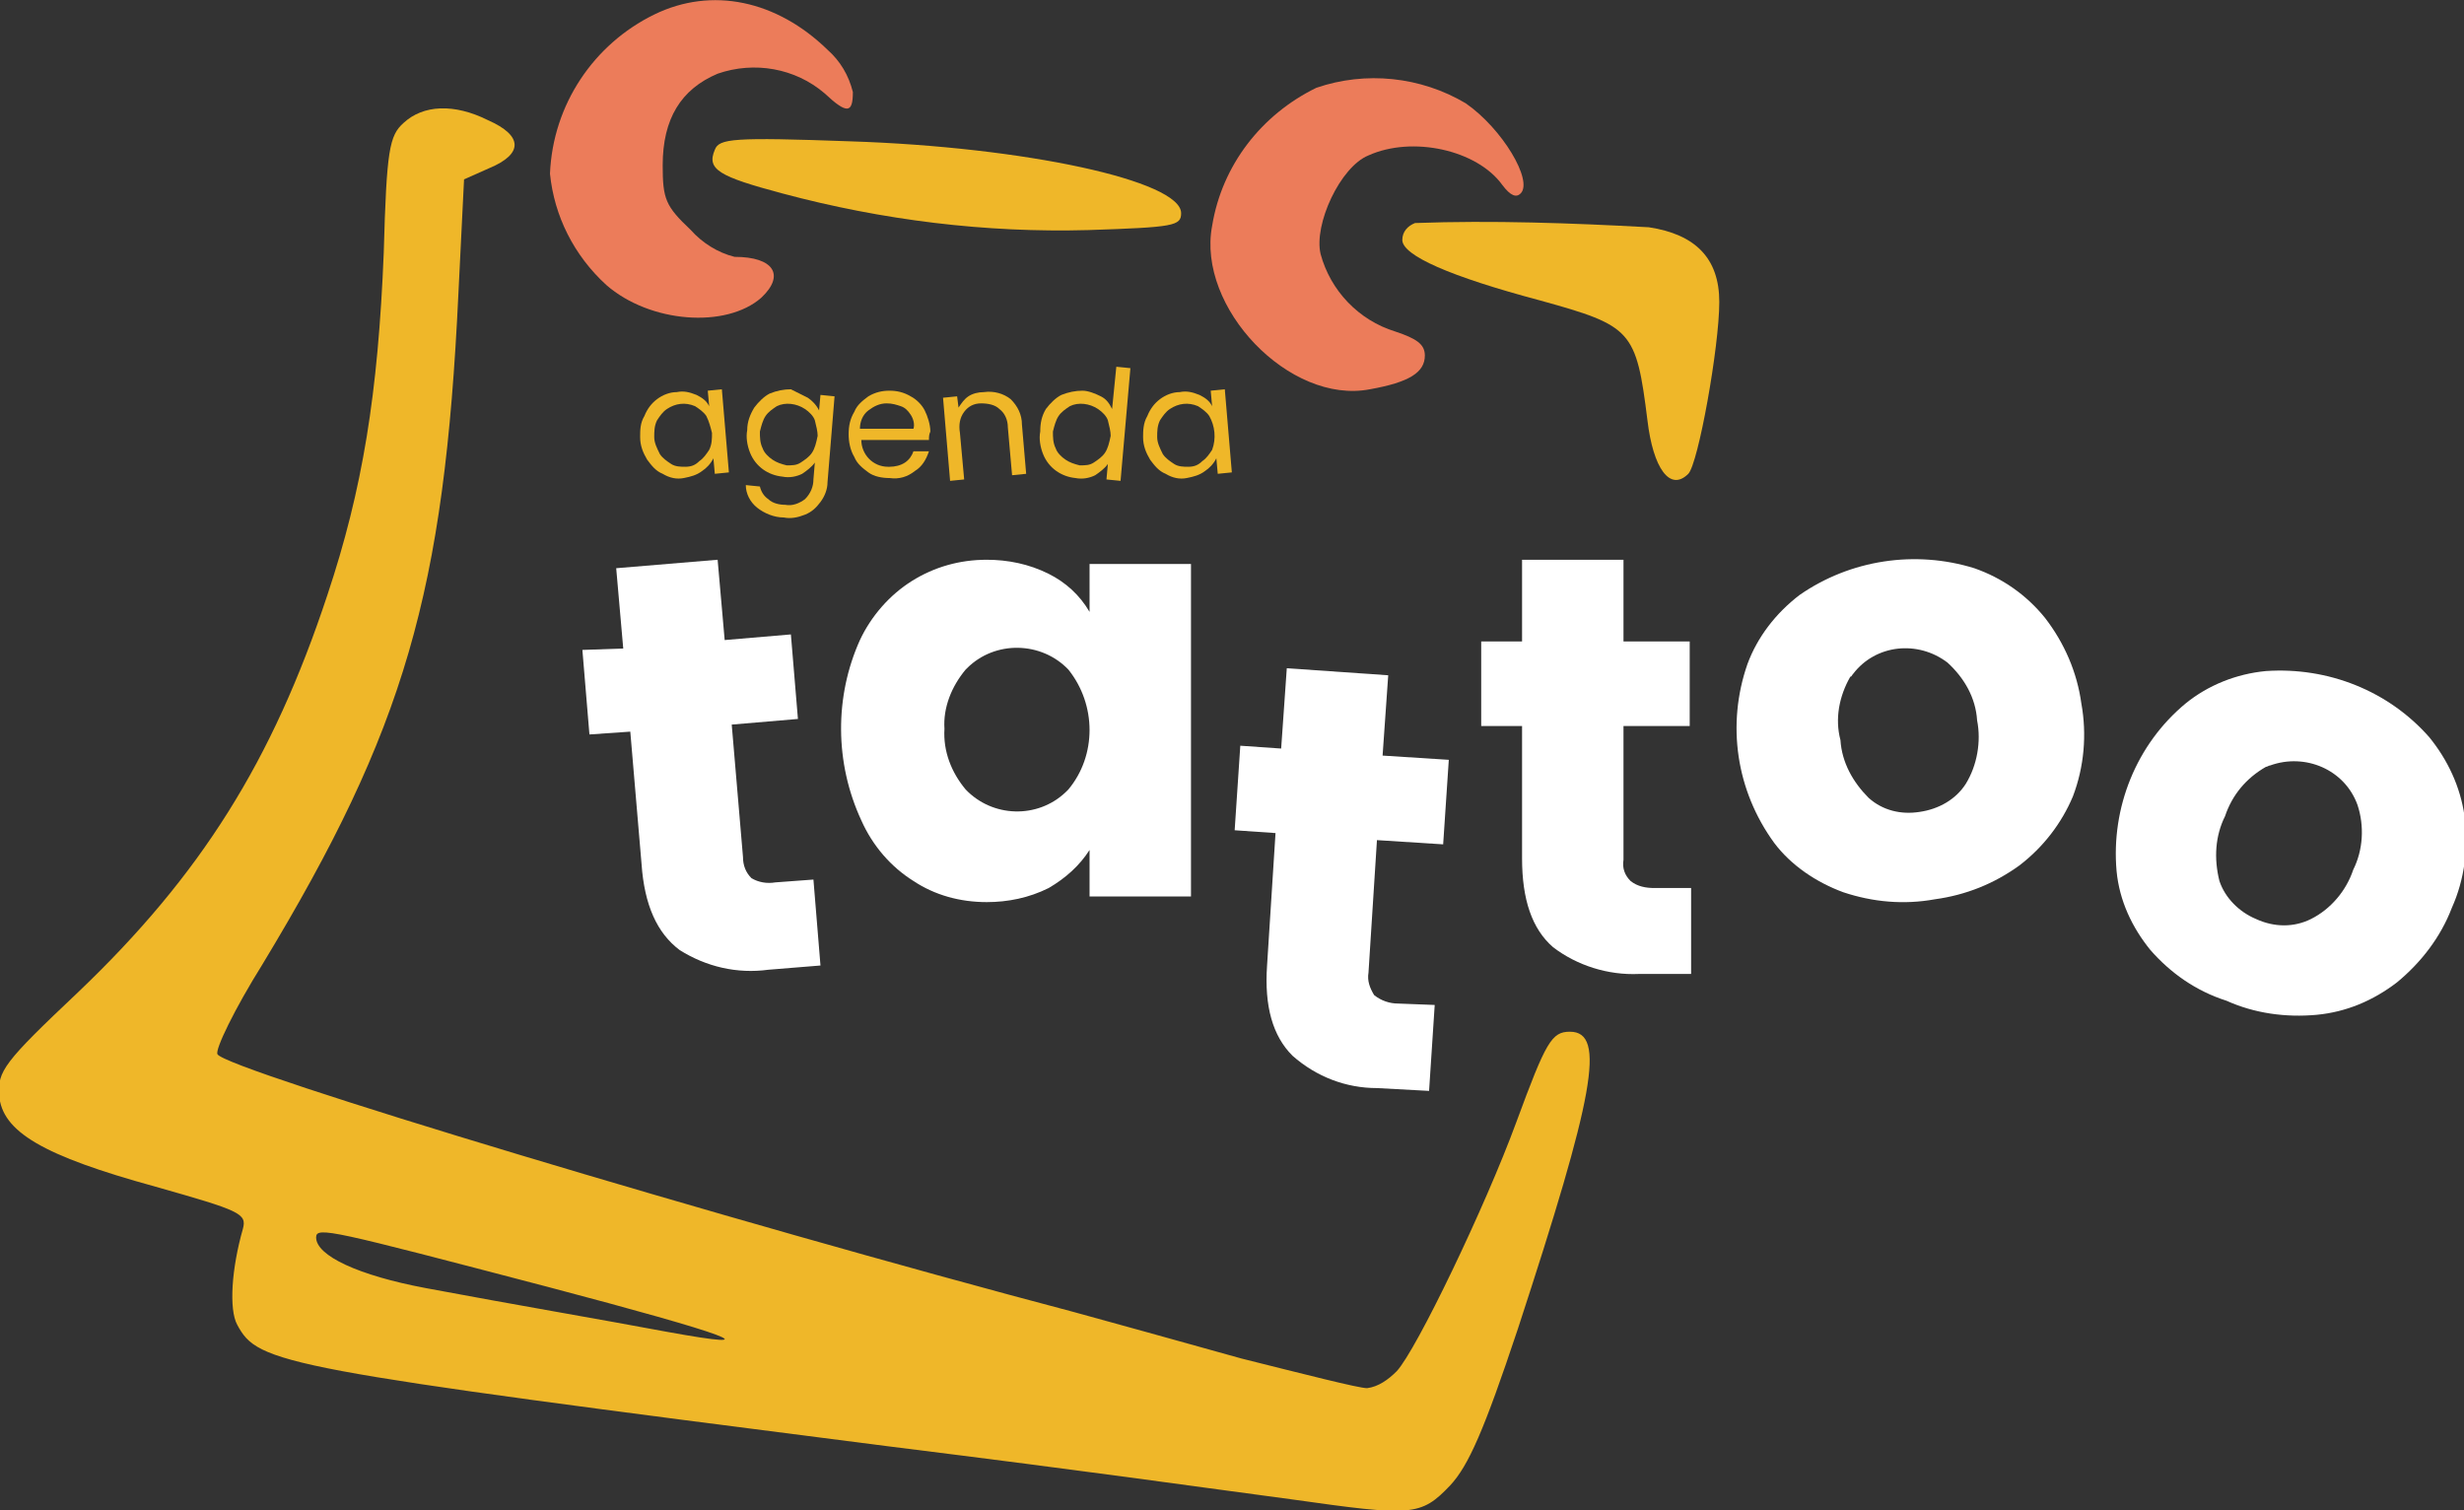
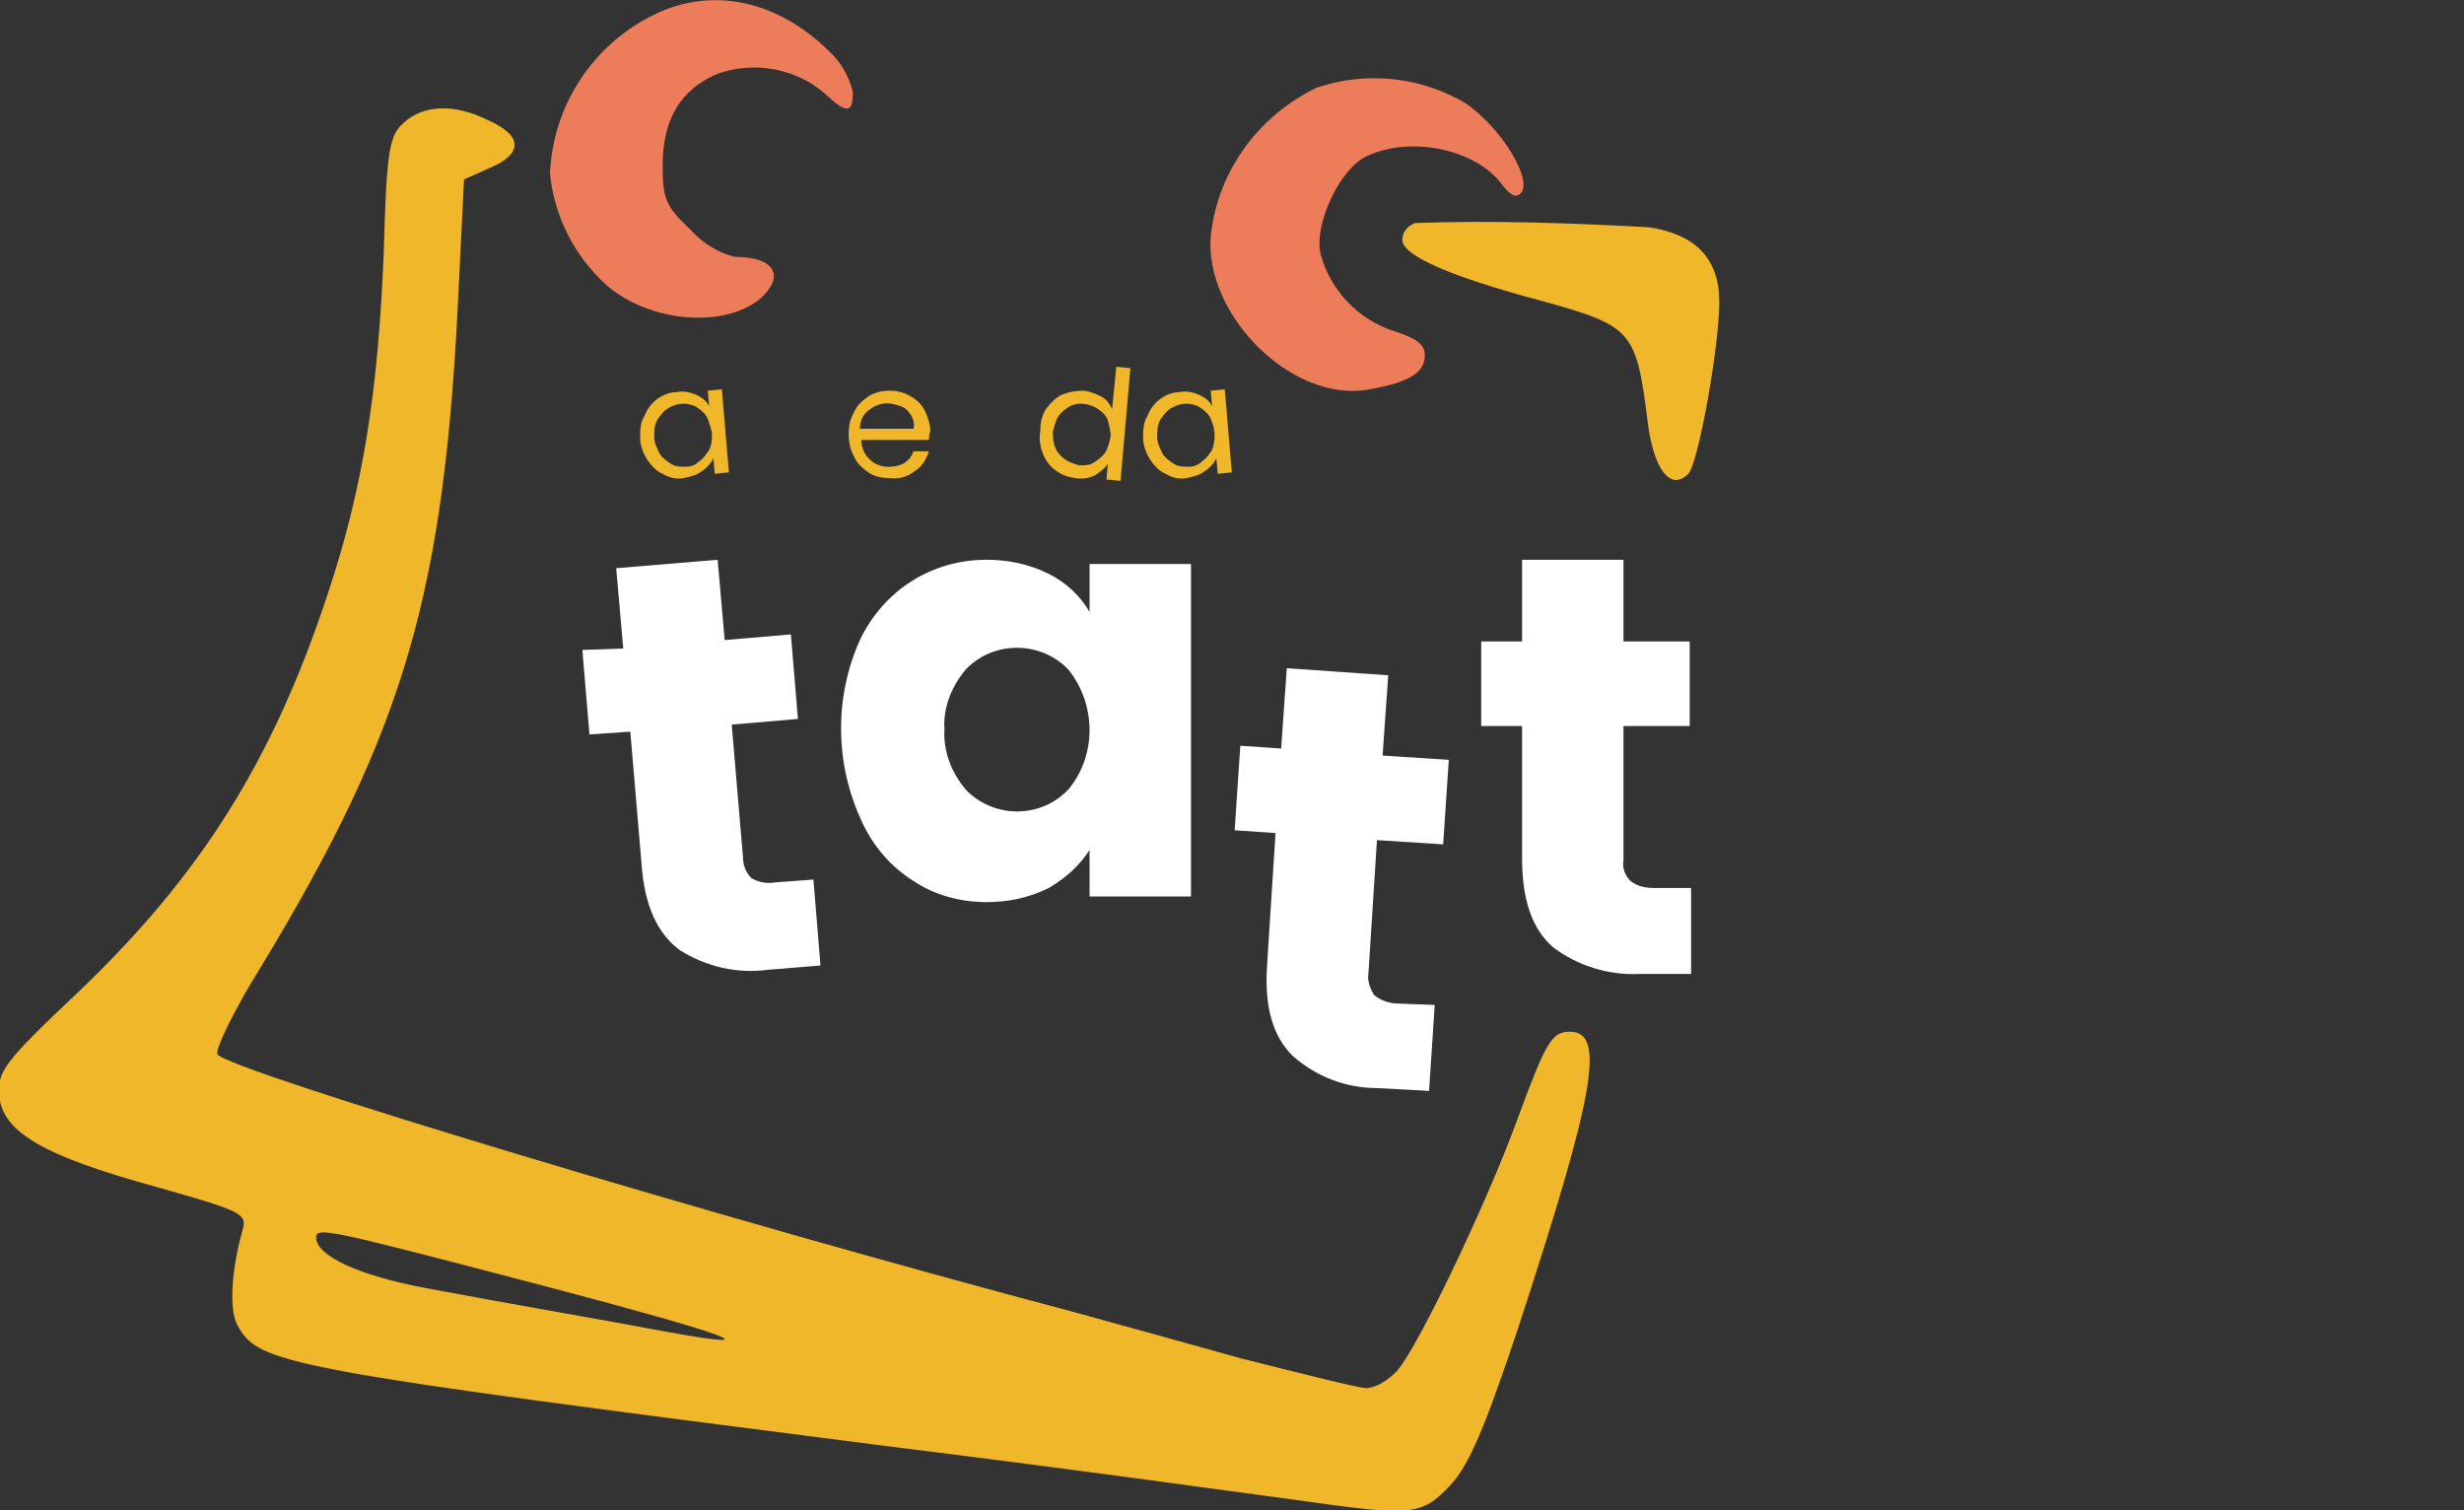
<svg xmlns="http://www.w3.org/2000/svg" version="1.1" id="Camada_1" x="0px" y="0px" viewBox="0 0 174.9 107.2" style="enable-background:new 0 0 174.9 107.2;" xml:space="preserve">
  <rect x="0" y="0" width="174.9" height="107.2" fill="#333333" stroke="none" />
  <style type="text/css">
	.st0{fill:#EC7C5A;}
	.st1{fill:#EFB729;}
	.st2{fill:#FFFFFF;}
</style>
  <g id="Grupo_789" transform="translate(-109.761 -19.969)">
    <g id="Grupo_788">
      <g id="Grupo_787">
        <path id="Caminho_984" class="st0" d="M156.2,21c-4.3,2.1-7.2,6.4-7.4,11.3c0.3,3,1.7,5.8,4,7.9c3.1,2.7,8.5,3.1,11,0.9     c1.7-1.6,0.9-2.9-1.9-2.9c-1.2-0.3-2.3-1-3.1-1.9c-1.8-1.7-2-2.2-2-4.6c0-3.3,1.3-5.4,3.9-6.5c2.6-0.9,5.5-0.4,7.6,1.4     c1.6,1.5,2,1.4,2-0.1c-0.3-1.2-0.9-2.2-1.8-3C164.9,20,160.3,19,156.2,21z" />
        <path id="Caminho_985" class="st0" d="M203.2,26.2c-3.9,1.9-6.7,5.5-7.4,9.8c-1.1,5.8,5.5,12.7,11.2,11.6     c2.8-0.5,3.9-1.2,3.9-2.4c0-0.8-0.6-1.2-2.1-1.7c-2.6-0.8-4.6-2.9-5.3-5.5c-0.5-2.1,1.4-6.2,3.4-7c3.1-1.4,7.7-0.4,9.5,2.1     c0.6,0.8,1,0.9,1.3,0.6c0.9-0.9-1.3-4.6-3.9-6.4C210.6,25.4,206.7,25,203.2,26.2z" />
        <path id="Caminho_986" class="st1" d="M138.4,28.7c-1,0.9-1.2,1.9-1.4,9.2c-0.4,10-1.5,16.8-4,24.3c-3.9,11.8-9,19.9-17.7,28.2     c-5.3,5-5.7,5.6-5.6,7.3c0.2,2.6,3.1,4.3,11.1,6.5c6,1.7,6.5,1.9,6.2,3c-0.8,2.8-1,5.7-0.4,6.8c1.5,2.8,3,3.1,46,8.6     c16,2,19.9,2.6,28.9,3.8c8.5,1.2,9.1,1.2,11.2-1c1.3-1.4,2.4-3.9,4.8-11.1c5.4-16.5,6.3-21.1,3.7-21.1c-1.3,0-1.7,0.7-3.8,6.4     c-2.2,6-7.1,16.2-8.5,17.7c-0.6,0.6-1.3,1.1-2.1,1.2c-0.6,0-4.5-1-8.9-2.1c-4.3-1.2-9.7-2.7-11.9-3.3     c-24.6-6.5-60.2-17.2-60.8-18.3c-0.2-0.3,1.2-3.2,3.2-6.4c10.1-16.7,12.9-26.4,13.9-47.6l0.4-8.1l1.8-0.8c2.4-1,2.4-2.3-0.1-3.4     C142,27.3,139.8,27.4,138.4,28.7z M148.6,111.3c12.9,3.4,16.2,4.6,8.5,3.2c-4.8-0.9-10.7-1.9-17.1-3.1c-4.8-0.9-7.8-2.3-7.8-3.6     C132.2,107,133.3,107.3,148.6,111.3z" />
-         <path id="Caminho_987" class="st1" d="M160.5,30.6c-0.6,1.4,0.3,1.9,4.8,3.1c7.1,1.9,14.4,2.8,21.7,2.6c6.1-0.2,6.6-0.3,6.6-1.2     c0-2.3-11.1-4.7-23.5-5.1C161.8,29.7,160.8,29.8,160.5,30.6z" />
        <path id="Caminho_988" class="st1" d="M210.2,35.8c-0.5,0.2-0.9,0.6-0.9,1.2c0,1.1,3.4,2.6,9.8,4.3c6.5,1.8,6.8,2.1,7.6,8.5     c0.4,3.4,1.6,5.1,2.9,3.8c0.7-0.7,2.2-9,2.2-12.2c0-3.1-1.7-4.8-5-5.3C221.3,35.8,215.7,35.6,210.2,35.8z" />
      </g>
    </g>
    <path id="Caminho_989" class="st2" d="M167.5,82.4l0.5,6.1l-3.7,0.3c-2.2,0.3-4.4-0.2-6.3-1.4c-1.6-1.2-2.5-3.2-2.7-6.1l-0.8-9.4   l-2.9,0.2l-0.5-6L154,66l-0.5-5.7l7.2-0.6l0.5,5.7l4.7-0.4l0.5,6l-4.7,0.4l0.8,9.4c0,0.6,0.2,1.1,0.6,1.5c0.5,0.3,1.1,0.4,1.7,0.3   L167.5,82.4z" />
    <path id="Caminho_990" class="st2" d="M170.8,65.4c0.8-1.7,2.1-3.2,3.7-4.2c1.6-1,3.4-1.5,5.3-1.5c1.5,0,3,0.3,4.4,1   c1.2,0.6,2.2,1.5,2.9,2.7V60h7.2v23.6h-7.2v-3.3c-0.7,1.1-1.7,2-2.9,2.7c-1.4,0.7-2.9,1-4.4,1c-1.9,0-3.7-0.5-5.2-1.5   c-1.6-1-2.9-2.5-3.7-4.3C169,74.1,169,69.4,170.8,65.4L170.8,65.4z M185.6,67.5c-1.9-2-5.2-2.1-7.2-0.1c0,0-0.1,0.1-0.1,0.1   c-1,1.2-1.6,2.7-1.5,4.2c-0.1,1.6,0.5,3.1,1.5,4.3c1.9,2,5.1,2.1,7.1,0.2c0.1-0.1,0.1-0.1,0.2-0.2C187.6,73.6,187.6,70,185.6,67.5z   " />
    <path id="Caminho_991" class="st2" d="M211.6,91.3l-0.4,6.1l-3.7-0.2c-2.2,0-4.3-0.8-6-2.3c-1.4-1.4-2-3.5-1.8-6.4l0.6-9.4   l-2.9-0.2l0.4-6l2.9,0.2l0.4-5.7l7.2,0.5l-0.4,5.7l4.7,0.3l-0.4,6l-4.7-0.3l-0.6,9.4c-0.1,0.6,0.1,1.1,0.4,1.6   c0.5,0.4,1.1,0.6,1.7,0.6L211.6,91.3z" />
    <path id="Caminho_992" class="st2" d="M229.8,83v6.1h-3.7c-2.2,0.1-4.4-0.6-6.1-1.9c-1.5-1.3-2.2-3.4-2.2-6.3v-9.4h-2.9v-6h2.9   v-5.8h7.2v5.8h4.7v6H225V81c-0.1,0.6,0.1,1.1,0.5,1.5c0.5,0.4,1.1,0.5,1.7,0.5L229.8,83z" />
-     <path id="Caminho_993" class="st2" d="M240.6,83.3c-1.9-0.7-3.7-1.9-4.9-3.5c-2.7-3.7-3.4-8.4-1.9-12.7c0.7-1.9,2-3.6,3.7-4.9   c3.6-2.5,8.2-3.2,12.4-1.9c2,0.7,3.7,1.9,5,3.5c1.4,1.8,2.3,3.9,2.6,6.1c0.4,2.2,0.2,4.5-0.6,6.6c-0.8,1.9-2.1,3.6-3.8,4.9   c-1.8,1.3-3.8,2.1-6,2.4C244.9,84.2,242.7,84,240.6,83.3z M249.3,75.6c0.8-1.3,1.1-3,0.8-4.5c-0.1-1.6-0.9-3-2.1-4.1   c-2.1-1.6-5.1-1.3-6.7,0.8c-0.1,0.1-0.1,0.2-0.2,0.2c-0.8,1.4-1.1,3-0.7,4.5c0.1,1.6,0.9,3,2,4.1c1,0.9,2.3,1.2,3.6,1   C247.4,77.4,248.6,76.7,249.3,75.6L249.3,75.6z" />
-     <path id="Caminho_994" class="st2" d="M262.4,87.4c-1.3-1.6-2.2-3.5-2.4-5.6c-0.4-4.5,1.4-9,4.9-11.9c1.6-1.3,3.6-2.1,5.7-2.3   c4.4-0.3,8.7,1.4,11.6,4.7c1.3,1.6,2.2,3.5,2.5,5.6c0.3,2.2,0,4.5-0.9,6.5c-0.8,2.1-2.2,3.9-3.9,5.3c-1.7,1.3-3.6,2.1-5.7,2.3   c-2.2,0.2-4.4-0.1-6.4-1C265.6,90.3,263.8,89,262.4,87.4z M273.8,85.2c1.4-0.7,2.5-2,3-3.5c0.7-1.4,0.8-3.1,0.3-4.6   c-0.9-2.5-3.7-3.7-6.2-2.8c-0.1,0-0.2,0.1-0.3,0.1c-1.4,0.8-2.4,2-2.9,3.5c-0.7,1.4-0.8,3-0.4,4.6c0.4,1.2,1.4,2.2,2.6,2.7   C271.2,85.8,272.6,85.8,273.8,85.2z" />
    <path id="Caminho_995" class="st1" d="M155.5,49.5c0.2-0.5,0.5-0.9,0.9-1.2c0.4-0.3,0.9-0.5,1.4-0.5c0.5-0.1,0.9,0,1.4,0.2   c0.4,0.2,0.7,0.4,0.9,0.8l-0.1-1.1l1-0.1l0.5,5.9l-1,0.1l-0.1-1.1c-0.2,0.4-0.5,0.7-0.8,0.9c-0.4,0.3-0.8,0.4-1.3,0.5   c-0.5,0.1-1,0-1.5-0.3c-0.5-0.2-0.8-0.6-1.1-1c-0.3-0.5-0.5-1-0.5-1.6C155.2,50.5,155.2,50,155.5,49.5z M159.9,49.5   c-0.2-0.3-0.5-0.5-0.8-0.7c-0.7-0.3-1.4-0.2-2,0.2c-0.3,0.2-0.5,0.5-0.7,0.8c-0.2,0.4-0.2,0.8-0.2,1.2c0,0.4,0.2,0.8,0.4,1.2   c0.2,0.3,0.5,0.5,0.8,0.7c0.3,0.2,0.7,0.2,1,0.2c0.4,0,0.7-0.1,1-0.4c0.3-0.2,0.5-0.5,0.7-0.8c0.2-0.4,0.2-0.8,0.2-1.2   C160.2,50.3,160.1,49.9,159.9,49.5z" />
-     <path id="Caminho_996" class="st1" d="M167.1,48.2c0.3,0.2,0.6,0.5,0.8,0.9l0.1-1.1l1,0.1l-0.5,6.1c0,0.5-0.2,1-0.5,1.4   c-0.3,0.4-0.6,0.7-1.1,0.9c-0.5,0.2-1,0.3-1.5,0.2c-0.7,0-1.4-0.3-1.9-0.7c-0.5-0.4-0.8-1-0.8-1.6l1,0.1c0.1,0.4,0.3,0.7,0.6,0.9   c0.3,0.3,0.8,0.4,1.2,0.4c0.5,0.1,1-0.1,1.4-0.4c0.4-0.4,0.6-0.9,0.6-1.4l0.1-1.2c-0.2,0.3-0.6,0.6-0.9,0.8   c-0.4,0.2-0.9,0.3-1.4,0.2c-1-0.1-1.9-0.7-2.3-1.7c-0.2-0.5-0.3-1.1-0.2-1.6c0-0.6,0.2-1.1,0.5-1.6c0.3-0.4,0.7-0.8,1.1-1   c0.5-0.2,1-0.3,1.5-0.3C166.3,47.8,166.7,48,167.1,48.2z M167.6,49.8c-0.1-0.3-0.4-0.6-0.7-0.8c-0.6-0.4-1.4-0.5-2-0.2   c-0.3,0.2-0.6,0.4-0.8,0.7c-0.2,0.3-0.3,0.7-0.4,1.1c0,0.4,0,0.8,0.2,1.2c0.1,0.3,0.4,0.6,0.7,0.8c0.3,0.2,0.6,0.3,1,0.4   c0.4,0,0.7,0,1-0.2c0.3-0.2,0.6-0.4,0.8-0.7c0.2-0.3,0.3-0.7,0.4-1.2C167.8,50.6,167.7,50.2,167.6,49.8L167.6,49.8z" />
    <path id="Caminho_997" class="st1" d="M175.7,51.2h-4.8c0,1,0.8,1.9,1.9,1.9c0,0,0,0,0.1,0c0.4,0,0.8-0.1,1.1-0.3   c0.3-0.2,0.5-0.5,0.6-0.8h1.1c-0.2,0.6-0.5,1.1-1,1.4c-0.5,0.4-1.1,0.6-1.8,0.5c-0.5,0-1.1-0.1-1.5-0.4c-0.4-0.3-0.8-0.6-1-1.1   c-0.3-0.5-0.4-1.1-0.4-1.6c0-0.6,0.1-1.1,0.4-1.6c0.2-0.5,0.6-0.8,1-1.1c0.5-0.3,1-0.4,1.5-0.4c0.5,0,1,0.1,1.5,0.4   c0.4,0.2,0.8,0.6,1,1c0.2,0.4,0.4,1,0.4,1.5C175.7,50.8,175.7,51,175.7,51.2z M174.4,49.4c-0.2-0.3-0.4-0.5-0.7-0.6   c-0.3-0.1-0.6-0.2-1-0.2c-0.5,0-0.9,0.2-1.3,0.5c-0.4,0.3-0.6,0.8-0.6,1.3h3.8C174.7,50.1,174.6,49.7,174.4,49.4z" />
-     <path id="Caminho_998" class="st1" d="M181.5,48.3c0.5,0.5,0.8,1.1,0.8,1.8l0.3,3.5l-1,0.1l-0.3-3.4c0-0.5-0.2-1-0.6-1.3   c-0.3-0.3-0.8-0.4-1.3-0.4c-0.5,0-0.9,0.2-1.2,0.6c-0.3,0.4-0.4,0.9-0.3,1.5l0.3,3.3l-1,0.1l-0.5-5.9l1-0.1l0.1,0.8   c0.2-0.3,0.4-0.6,0.7-0.8c0.3-0.2,0.7-0.3,1.1-0.3C180.3,47.7,181,47.9,181.5,48.3z" />
    <path id="Caminho_999" class="st1" d="M184,49c0.3-0.4,0.7-0.8,1.1-1c0.5-0.2,1-0.3,1.5-0.3c0.4,0,0.9,0.2,1.3,0.4   c0.4,0.2,0.6,0.5,0.8,0.9L189,46l1,0.1l-0.7,8l-1-0.1l0.1-1.1c-0.2,0.3-0.6,0.6-0.9,0.8c-0.4,0.2-0.9,0.3-1.4,0.2   c-1-0.1-1.9-0.7-2.3-1.7c-0.2-0.5-0.3-1.1-0.2-1.6C183.6,50,183.7,49.5,184,49z M188.4,49.8c-0.1-0.3-0.4-0.6-0.7-0.8   c-0.6-0.4-1.4-0.5-2-0.2c-0.3,0.2-0.6,0.4-0.8,0.7c-0.2,0.3-0.3,0.7-0.4,1.1c0,0.4,0,0.8,0.2,1.2c0.1,0.3,0.4,0.6,0.7,0.8   c0.3,0.2,0.6,0.3,1,0.4c0.4,0,0.7,0,1-0.2c0.3-0.2,0.6-0.4,0.8-0.7c0.2-0.3,0.3-0.7,0.4-1.2C188.6,50.6,188.5,50.2,188.4,49.8z" />
    <path id="Caminho_1000" class="st1" d="M191.2,49.5c0.2-0.5,0.5-0.9,0.9-1.2c0.4-0.3,0.9-0.5,1.4-0.5c0.5-0.1,0.9,0,1.4,0.2   c0.4,0.2,0.7,0.4,0.9,0.8l-0.1-1.1l1-0.1l0.5,5.9l-1,0.1l-0.1-1.1c-0.2,0.4-0.5,0.7-0.8,0.9c-0.4,0.3-0.8,0.4-1.3,0.5   c-0.5,0.1-1,0-1.5-0.3c-0.5-0.2-0.8-0.6-1.1-1c-0.3-0.5-0.5-1-0.5-1.6C190.9,50.6,190.9,50,191.2,49.5z M195.6,49.5   c-0.2-0.3-0.5-0.5-0.8-0.7c-0.7-0.3-1.4-0.2-2,0.2c-0.3,0.2-0.5,0.5-0.7,0.8c-0.2,0.4-0.2,0.8-0.2,1.2c0,0.4,0.2,0.8,0.4,1.2   c0.2,0.3,0.5,0.5,0.8,0.7c0.3,0.2,0.7,0.2,1,0.2c0.4,0,0.7-0.1,1-0.4c0.3-0.2,0.5-0.5,0.7-0.8C196.1,51.1,196,50.2,195.6,49.5   L195.6,49.5z" />
  </g>
  <g>
</g>
  <g>
</g>
  <g>
</g>
  <g>
</g>
  <g>
</g>
  <g>
</g>
  <g>
</g>
  <g>
</g>
  <g>
</g>
  <g>
</g>
  <g>
</g>
  <g>
</g>
  <g>
</g>
  <g>
</g>
  <g>
</g>
</svg>